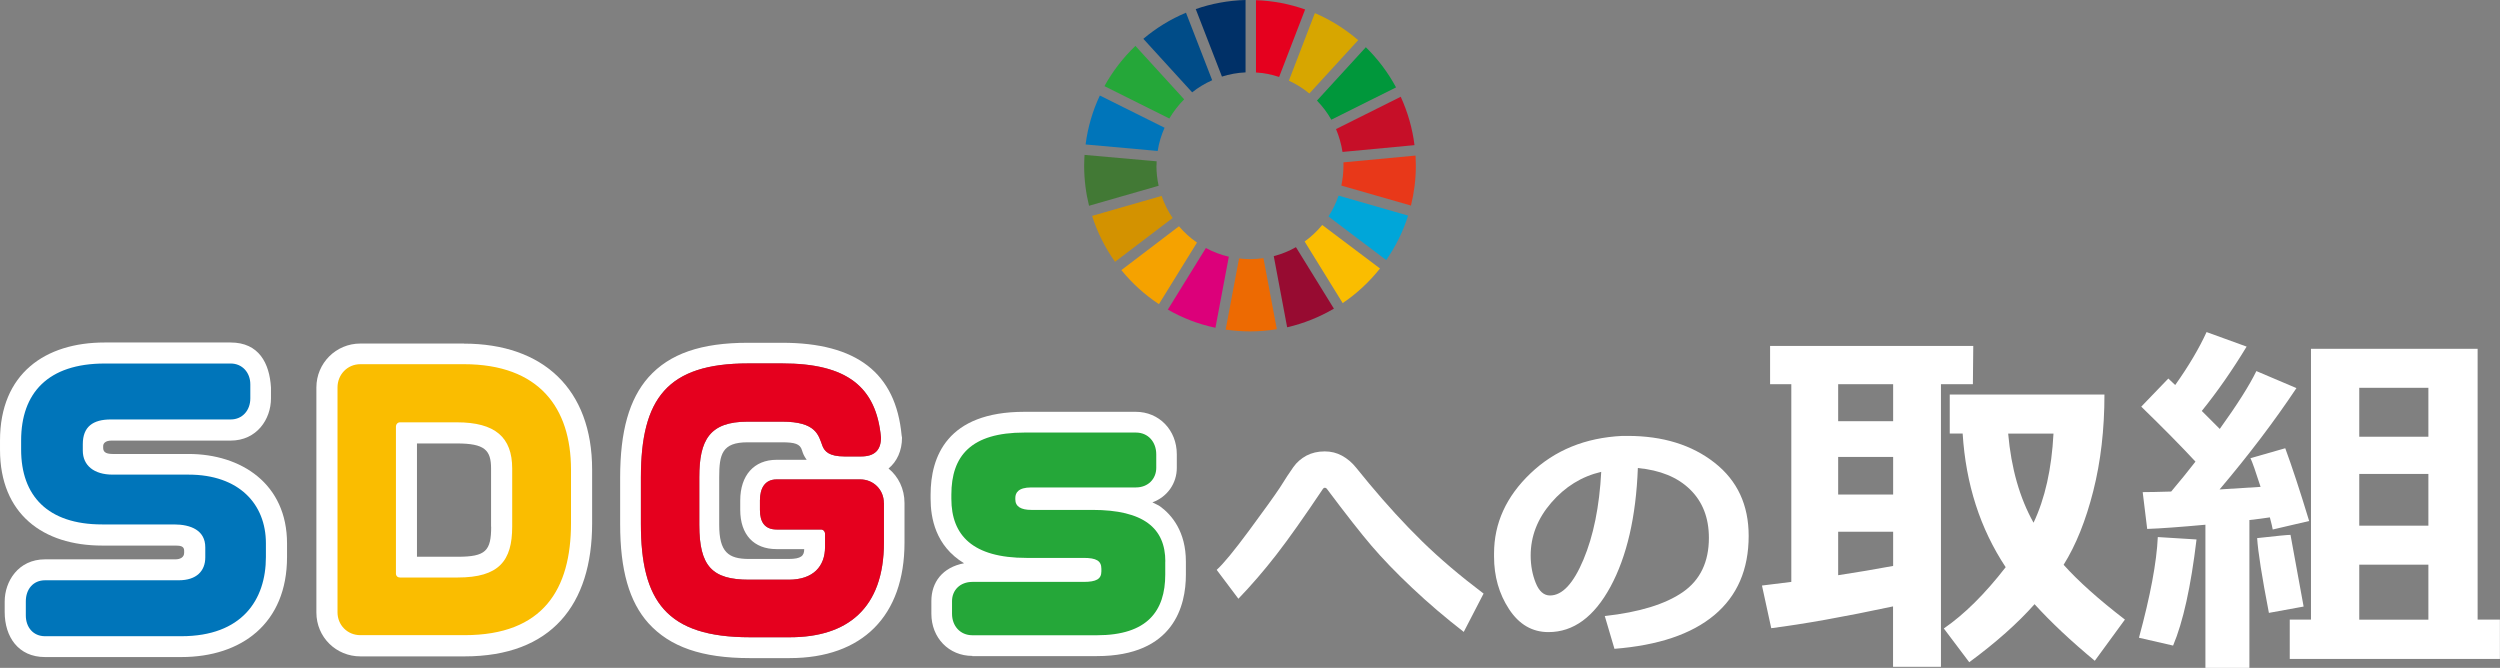
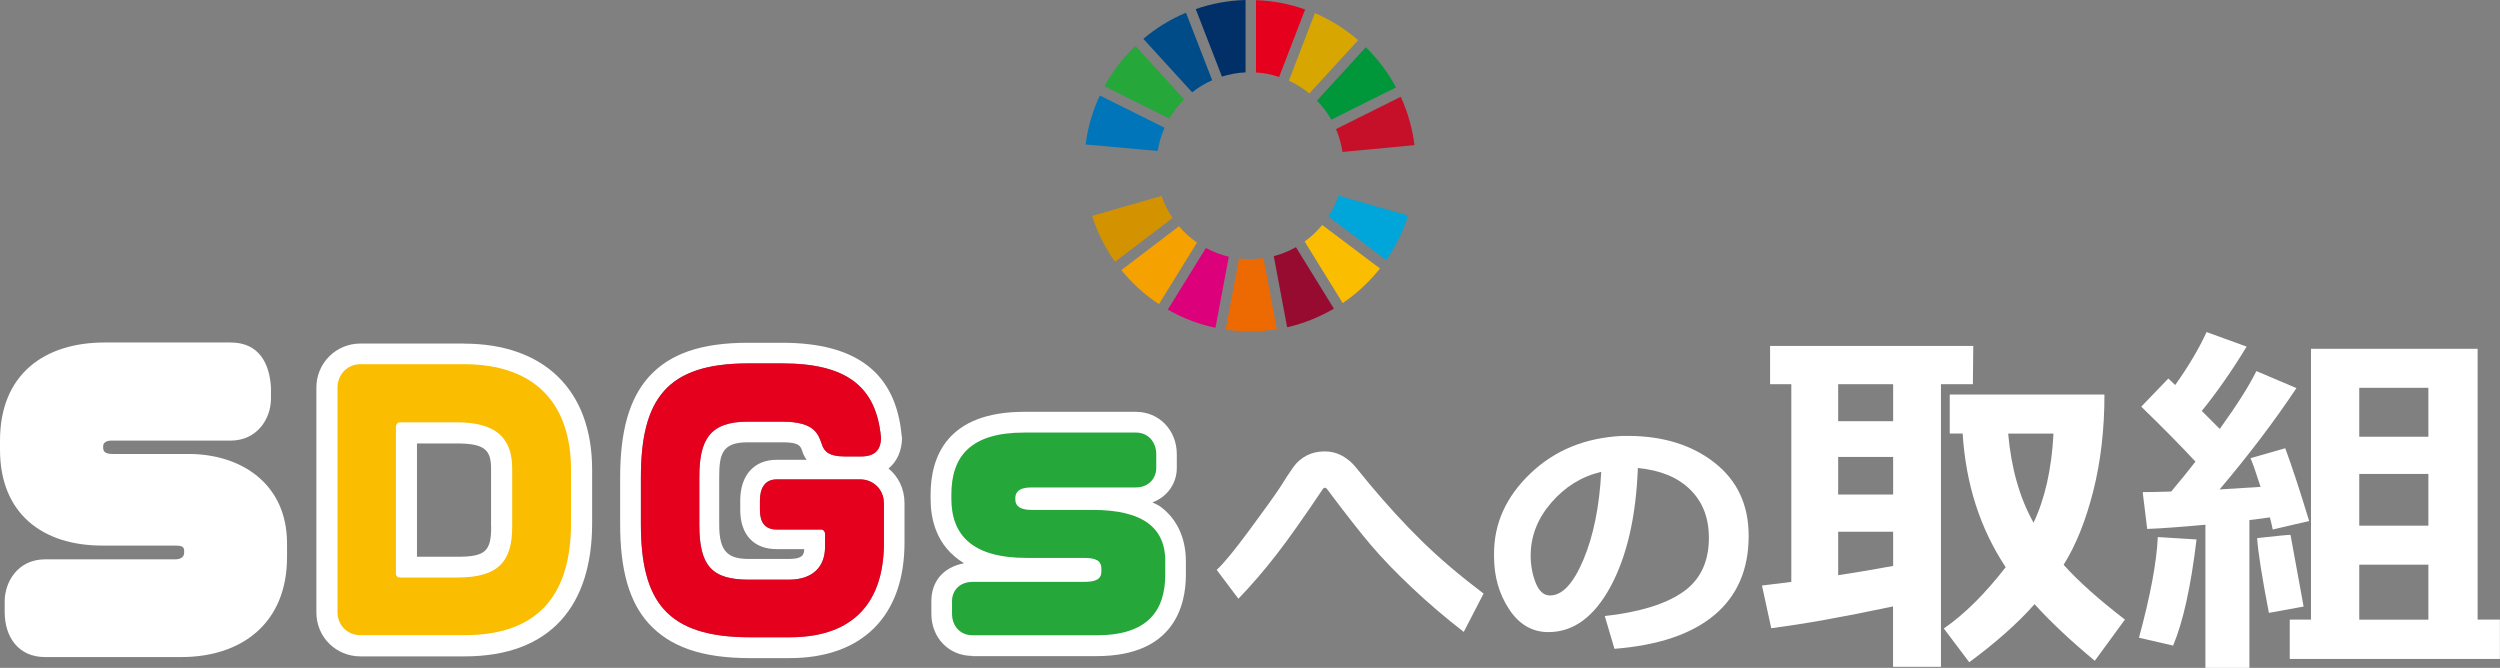
<svg xmlns="http://www.w3.org/2000/svg" id="_レイヤー_2" data-name="レイヤー 2" viewBox="0 0 261.47 69.85">
  <rect x="0" y="0" width="261.47" height="69.85" fill="#808080" stroke="none" />
  <defs>
    <style>
      .cls-1 {
        fill: #dc007a;
      }

      .cls-1, .cls-2, .cls-3, .cls-4, .cls-5, .cls-6, .cls-7, .cls-8, .cls-9, .cls-10, .cls-11, .cls-12, .cls-13, .cls-14, .cls-15, .cls-16, .cls-17, .cls-18 {
        stroke-width: 0px;
      }

      .cls-2 {
        fill: #004c88;
      }

      .cls-3 {
        fill: #0075ba;
      }

      .cls-4 {
        fill: #970b31;
      }

      .cls-5 {
        fill: #f5a200;
      }

      .cls-6 {
        fill: #00973b;
      }

      .cls-7 {
        fill: #00a6d9;
      }

      .cls-8 {
        fill: #25a739;
      }

      .cls-9 {
        fill: #427935;
      }

      .cls-10 {
        fill: #d7a600;
      }

      .cls-11 {
        fill: #003067;
      }

      .cls-12 {
        fill: #e83819;
      }

      .cls-13 {
        fill: #fff;
      }

      .cls-14 {
        fill: #d39200;
      }

      .cls-15 {
        fill: #fabd00;
      }

      .cls-16 {
        fill: #c60f28;
      }

      .cls-17 {
        fill: #e5001e;
      }

      .cls-18 {
        fill: #ed6a02;
      }
    </style>
  </defs>
  <g id="_レイヤー_1-2" data-name="レイヤー 1">
    <g>
      <g>
        <path class="cls-8" d="M122.3,12.39c.43-.73.95-1.4,1.55-2l-5.1-5.59c-1.28,1.23-2.38,2.65-3.24,4.21l6.78,3.38Z" />
        <path class="cls-10" d="M134.8,8.44c.77.35,1.49.8,2.14,1.34l5.11-5.58c-1.35-1.16-2.87-2.12-4.53-2.83l-2.72,7.07Z" />
        <path class="cls-16" d="M146.5,10.12l-6.77,3.38c.32.75.55,1.56.68,2.39l7.53-.71c-.22-1.78-.72-3.48-1.44-5.06" />
        <path class="cls-6" d="M139.24,12.52l6.77-3.38c-.84-1.56-1.91-2.98-3.16-4.2l-5.11,5.58c.58.6,1.09,1.27,1.5,2" />
-         <path class="cls-9" d="M120.96,17.33c0-.15,0-.3.01-.46l-7.54-.67c-.02.37-.04.75-.04,1.13,0,1.45.18,2.85.51,4.19l7.28-2.09c-.15-.68-.23-1.38-.23-2.1" />
        <path class="cls-15" d="M138.29,23.53c-.54.65-1.15,1.23-1.84,1.73l3.98,6.44c1.48-1,2.79-2.22,3.9-3.62l-6.04-4.55Z" />
-         <path class="cls-12" d="M140.51,17.33c0,.71-.08,1.41-.22,2.08l7.28,2.09c.33-1.34.51-2.73.51-4.17,0-.36-.01-.71-.03-1.06l-7.54.71c0,.12,0,.23,0,.35" />
        <path class="cls-5" d="M123.3,23.67l-6.02,4.58c1.12,1.38,2.45,2.58,3.93,3.56l3.98-6.44c-.7-.48-1.34-1.06-1.89-1.71" />
        <path class="cls-3" d="M121.08,15.79c.13-.85.38-1.67.72-2.43l-6.77-3.37c-.75,1.59-1.26,3.32-1.49,5.12l7.54.68Z" />
        <path class="cls-4" d="M139.51,32.28l-3.97-6.43c-.72.41-1.5.73-2.32.94l1.4,7.44c1.74-.4,3.39-1.07,4.89-1.95" />
        <path class="cls-7" d="M140,20.46c-.26.77-.62,1.5-1.06,2.18l6.04,4.56c.98-1.41,1.76-2.97,2.29-4.65l-7.27-2.09Z" />
        <path class="cls-18" d="M132.14,27c-.46.07-.93.1-1.41.1-.39,0-.76-.02-1.14-.07l-1.4,7.44c.83.12,1.68.19,2.54.19.96,0,1.9-.08,2.81-.23l-1.4-7.44Z" />
        <path class="cls-17" d="M131.36,7.58c.84.05,1.65.21,2.42.47l2.72-7.06c-1.62-.57-3.34-.91-5.14-.97v7.57Z" />
        <path class="cls-1" d="M128.52,26.85c-.85-.2-1.65-.51-2.4-.91l-3.98,6.44c1.53.88,3.21,1.53,4.98,1.9l1.4-7.43Z" />
        <path class="cls-11" d="M127.8,8.01c.79-.25,1.61-.4,2.47-.44V0c-1.82.05-3.57.38-5.21.95l2.74,7.06Z" />
        <path class="cls-14" d="M122.64,22.8c-.48-.71-.87-1.49-1.15-2.31l-7.27,2.09c.55,1.73,1.37,3.35,2.4,4.8l6.02-4.58Z" />
        <path class="cls-2" d="M124.68,9.66c.64-.51,1.34-.93,2.1-1.27l-2.74-7.06c-1.63.68-3.13,1.61-4.46,2.73l5.1,5.59Z" />
      </g>
      <g>
        <g>
          <path class="cls-13" d="M155.17,62.07l-2.08,4.02c-1.92-1.49-3.73-3.03-5.41-4.62-1.69-1.59-3.09-3.05-4.22-4.37-1.13-1.32-2.69-3.31-4.69-5.98-.05-.07-.12-.11-.21-.11-.07,0-.14.04-.19.11-1.97,2.94-3.6,5.25-4.89,6.91-1.29,1.66-2.61,3.19-3.96,4.59l-2.27-3.02c.69-.62,1.82-1.99,3.38-4.1,1.56-2.11,2.63-3.6,3.21-4.47.59-.95,1.07-1.67,1.43-2.18.36-.51.82-.9,1.37-1.2.56-.29,1.19-.44,1.91-.44.66,0,1.26.15,1.81.45.55.3,1.05.72,1.48,1.26l1.35,1.65c1.85,2.22,3.7,4.24,5.55,6.05,1.85,1.81,3.99,3.62,6.41,5.45Z" />
          <path class="cls-13" d="M168.85,67.85l-1.01-3.42c3.62-.4,6.34-1.24,8.16-2.5s2.73-3.16,2.73-5.67c0-2.11-.66-3.79-1.97-5.07s-3.13-2.02-5.46-2.24c-.19,5.1-1.15,9.24-2.86,12.41-1.72,3.17-3.88,4.75-6.49,4.75-1.7,0-3.07-.8-4.12-2.4-1.05-1.6-1.57-3.43-1.57-5.49v-.34c0-3.15,1.27-5.95,3.81-8.37,2.54-2.43,5.74-3.73,9.6-3.92h.56c3.69,0,6.72.94,9.1,2.81s3.56,4.42,3.56,7.64c0,3.53-1.2,6.29-3.59,8.29s-5.88,3.17-10.47,3.53ZM167.47,49.35c-2.05.48-3.79,1.56-5.23,3.23-1.44,1.67-2.15,3.51-2.15,5.52,0,1.04.18,2,.53,2.87s.85,1.31,1.49,1.31c1.29,0,2.45-1.25,3.5-3.75,1.05-2.5,1.67-5.56,1.86-9.19Z" />
          <path class="cls-13" d="M198,63.42c-5.11,1.09-9.36,1.85-12.75,2.28l-.97-4.46,3.07-.38v-20.68h-2.22v-4h21.25l-.04,4h-3.34v29.56h-5.01v-6.32ZM192.25,40.18v3.87h5.75v-3.87h-5.75ZM192.25,47.79v3.93h5.75v-3.93h-5.75ZM192.25,60.16c1.99-.3,3.9-.63,5.75-.97v-3.58h-5.75v4.55ZM220.1,41.26c0,3.66-.39,7.02-1.17,10.1-.78,3.08-1.81,5.65-3.1,7.71,1.54,1.72,3.68,3.63,6.41,5.73l-3.15,4.31c-2.5-2.07-4.6-4.05-6.3-5.92-1.77,2-4.05,4.02-6.83,6.07l-2.66-3.53c2.14-1.47,4.29-3.6,6.47-6.41-2.67-4.03-4.17-8.69-4.5-13.98h-1.35v-4.08h16.16ZM212.68,54.68c1.2-2.53,1.9-5.64,2.09-9.33h-4.74c.32,3.62,1.2,6.73,2.66,9.33Z" />
          <path class="cls-13" d="M229.73,56.42c-.59,4.95-1.41,8.64-2.45,11.1l-3.57-.82c1.19-4.38,1.85-7.88,1.97-10.53l4.04.25ZM235.25,69.85h-4.59v-14.97c-2.64.24-4.67.39-6.09.44l-.47-3.85c.65,0,1.64-.02,2.98-.06.95-1.13,1.8-2.17,2.54-3.13-1.49-1.61-3.38-3.52-5.67-5.75l2.83-2.94.72.68c1.43-2.02,2.52-3.87,3.28-5.54l4.19,1.52c-1.48,2.44-3.04,4.69-4.69,6.73l1.88,1.88c1.82-2.53,3.1-4.55,3.83-6.05l4.19,1.78c-2.3,3.45-4.98,6.99-8.04,10.6l4.29-.27c-.52-1.62-.87-2.62-1.06-3l3.64-1.04c.68,1.85,1.52,4.38,2.5,7.61l-3.81.89c-.03-.2-.13-.63-.3-1.27-.56.09-1.27.18-2.14.28v15.44ZM240.92,63.44l-3.62.66c-.73-3.78-1.14-6.39-1.23-7.82,2.04-.23,3.2-.34,3.49-.34l1.37,7.49ZM261.47,68.92h-21.99v-4.12h2.22v-28.32h17.43v28.32h2.33v4.12ZM246.75,45.68h7.23v-5.12h-7.23v5.12ZM246.75,54.98h7.23v-5.41h-7.23v5.41ZM253.98,59.06h-7.23v5.75h7.23v-5.75Z" />
        </g>
        <g>
          <path class="cls-13" d="M10.79,46.83c0,.38.19.65.99.65h7.94c5.51,0,10.3,3.12,10.3,9.35v1.44c0,6.92-4.75,10.45-11.06,10.45H4.71c-2.81,0-4.22-2.13-4.22-4.71v-1.1c0-2.09,1.41-4.41,4.22-4.41h13.64c.46,0,.91-.19.91-.68v-.23c0-.46-.38-.53-.91-.53h-7.67c-6.19,0-10.68-3.31-10.68-10.03v-.95c0-7.03,4.75-10.26,10.94-10.26h13.18c2.96,0,4.07,2.17,4.22,4.71v1.14c0,2.17-1.48,4.41-4.22,4.41h-12.46c-.65,0-.87.3-.87.57v.19Z" />
          <path class="cls-13" d="M78.42,68.83c-5.02,0-8.36-1.18-10.6-3.65-2.01-2.24-2.96-5.55-2.96-10.37v-4.86c0-4.86.95-8.21,2.96-10.49,2.2-2.47,5.51-3.61,10.41-3.61h3.57c7.79,0,11.89,3.15,12.5,9.69l.04.23c0,1.37-.53,2.51-1.41,3.23,1.03.84,1.67,2.13,1.67,3.61v4.14c0,7.67-4.41,12.08-12.01,12.08h-4.18ZM92.44,52.61c0-1.41-1.1-2.47-2.47-2.47h-8.74c-1.25,0-1.75.95-1.75,2.2v.99c0,1.25.49,2.05,1.75,2.05h4.64c.23,0,.42.19.42.46v1.37c0,2.01-1.22,3.42-3.8,3.42h-4.14c-3.88,0-5.21-1.41-5.21-5.74v-4.98c0-3.88,1.06-5.81,5.05-5.81h3.61c3.57,0,3.8,1.41,4.22,2.54.23.57.68,1.1,2.32,1.1h1.71c1.41,0,2.09-.65,2.09-1.98-.49-5.28-3.53-7.75-10.33-7.75h-3.57c-8.47,0-11.21,3.69-11.21,11.93v4.86c0,8.05,2.66,11.85,11.4,11.85h4.18c5.96,0,9.84-2.96,9.84-9.92v-4.14ZM75.22,49.91v4.98c0,2.85.95,3.57,3.12,3.57h4.14c1.33,0,1.63-.34,1.63-1.03h-2.89c-2.39,0-3.8-1.52-3.8-4.1v-.99c0-2.62,1.44-4.25,3.8-4.25h3.15c-.3-.42-.38-.65-.49-.99-.19-.68-.76-.84-2.09-.84h-3.61c-2.66,0-2.96,1.25-2.96,3.65Z" />
          <path class="cls-13" d="M101.7,68.6c-2.47,0-4.29-1.9-4.29-4.41v-1.33c0-1.98,1.18-3.53,3.42-3.95-3-1.82-3.5-4.75-3.5-6.76v-.42c0-3.95,1.71-8.66,9.8-8.66h11.66c2.43,0,4.29,1.9,4.29,4.45v1.41c0,1.63-.99,3.04-2.55,3.61.19.11.65.3.8.42,1.25.91,2.7,2.66,2.7,5.78v1.37c0,3.19-1.22,8.51-9.31,8.51h-13.03Z" />
        </g>
-         <path class="cls-3" d="M27.81,56.82c0-4.1-2.81-7.18-8.09-7.18h-7.94c-1.94,0-3.12-.95-3.12-2.51v-.68c0-1.82,1.06-2.58,2.93-2.58h12.54c1.22,0,2.05-.95,2.05-2.2v-1.48c0-1.22-.84-2.17-2.05-2.17h-13.18c-5.93,0-8.74,3.08-8.74,8.05v.95c0,4.83,2.77,7.83,8.47,7.83h7.52c1.75,0,3.27.61,3.27,2.39v1.06c0,1.41-.91,2.39-2.77,2.39H4.71c-1.25,0-2.01.95-2.01,2.2v1.48c0,1.22.76,2.17,2.01,2.17h14.25c6.35,0,8.85-3.8,8.85-8.28v-1.44Z" />
        <g>
          <path class="cls-13" d="M48.52,35.93h-10.83c-2.55,0-4.6,2.05-4.6,4.6v23.52c0,2.62,2.09,4.6,4.6,4.6h10.9c9.08,0,13.34-5.4,13.34-13.91v-5.62c0-8.43-5.13-13.18-13.41-13.18ZM51.37,55.08c0,2.54-.57,3.15-3.5,3.15h-4.26v-11.85h4.18c2.89,0,3.57.68,3.57,2.62v6.08Z" />
          <path class="cls-15" d="M48.52,38.09h-10.83c-1.37,0-2.39,1.1-2.39,2.43v23.52c0,1.33,1.03,2.39,2.39,2.39h10.9c8.24,0,11.13-4.83,11.13-11.7v-5.62c0-6.46-3.34-11.02-11.21-11.02ZM53.57,55.08c0,3.57-1.37,5.32-5.7,5.32h-6.04c-.23,0-.42-.15-.42-.42v-15.35c0-.27.19-.46.42-.46h5.96c3.99,0,5.78,1.56,5.78,4.83v6.08Z" />
        </g>
        <path class="cls-17" d="M92.44,52.61c0-1.41-1.1-2.47-2.47-2.47h-8.74c-1.25,0-1.75.95-1.75,2.2v.99c0,1.25.49,2.05,1.75,2.05h4.64c.23,0,.42.19.42.46v1.37c0,2.01-1.22,3.42-3.8,3.42h-4.14c-3.88,0-5.21-1.41-5.21-5.74v-4.98c0-3.88,1.06-5.81,5.05-5.81h3.61c3.57,0,3.8,1.41,4.22,2.54.23.57.68,1.1,2.32,1.1h1.71c1.41,0,2.09-.65,2.09-1.98-.49-5.28-3.53-7.75-10.33-7.75h-3.57c-8.47,0-11.21,3.69-11.21,11.93v4.86c0,8.05,2.66,11.85,11.4,11.85h4.18c5.96,0,9.84-2.96,9.84-9.92v-4.14Z" />
        <path class="cls-8" d="M121.88,58.73c0-3.5-2.28-5.4-7.64-5.4h-6.38c-1.06,0-1.67-.34-1.67-1.1v-.15c0-.53.3-1.1,1.67-1.1h10.94c1.29,0,2.13-.91,2.13-2.05v-1.41c0-1.29-.84-2.28-2.13-2.28h-11.66c-5.58,0-7.64,2.43-7.64,6.5v.42c0,3.84,2.24,6.19,7.86,6.19h5.97c1.33,0,1.86.3,1.86,1.14v.27c0,.8-.53,1.1-1.86,1.1h-11.63c-1.29,0-2.13.87-2.13,2.01v1.33c0,1.25.84,2.24,2.13,2.24h13.03c5.28,0,7.14-2.55,7.14-6.35v-1.37Z" />
      </g>
    </g>
  </g>
</svg>